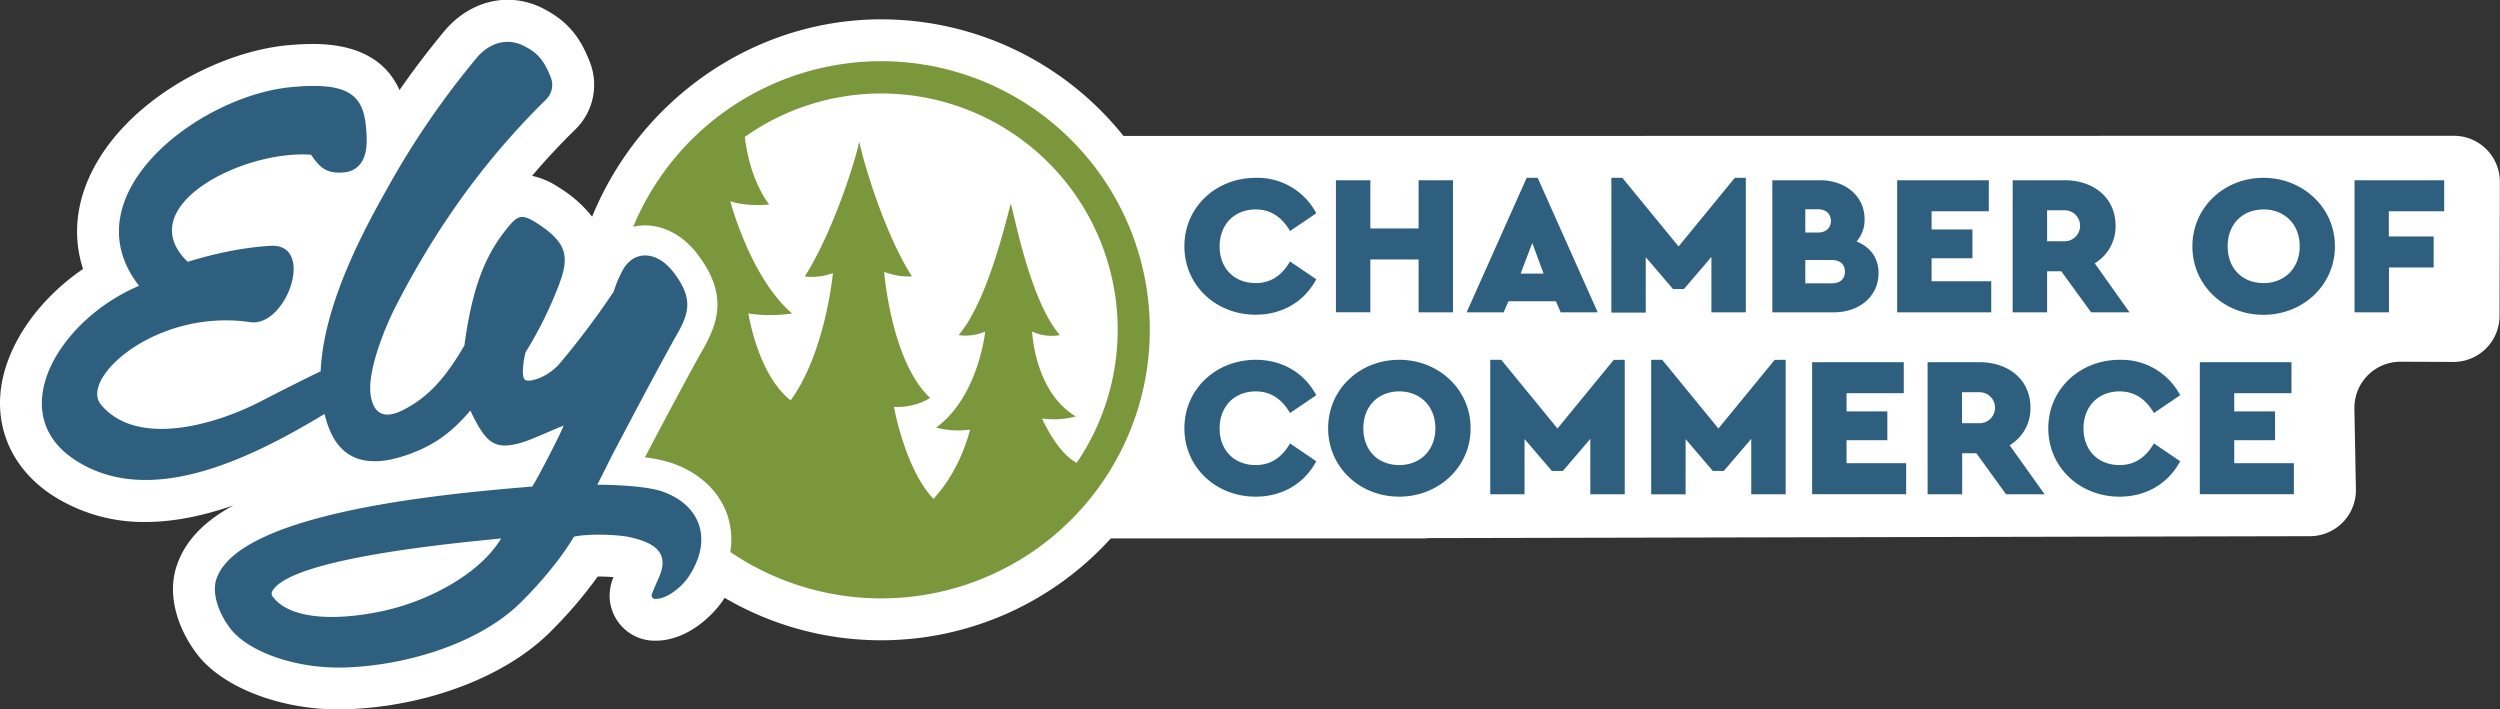
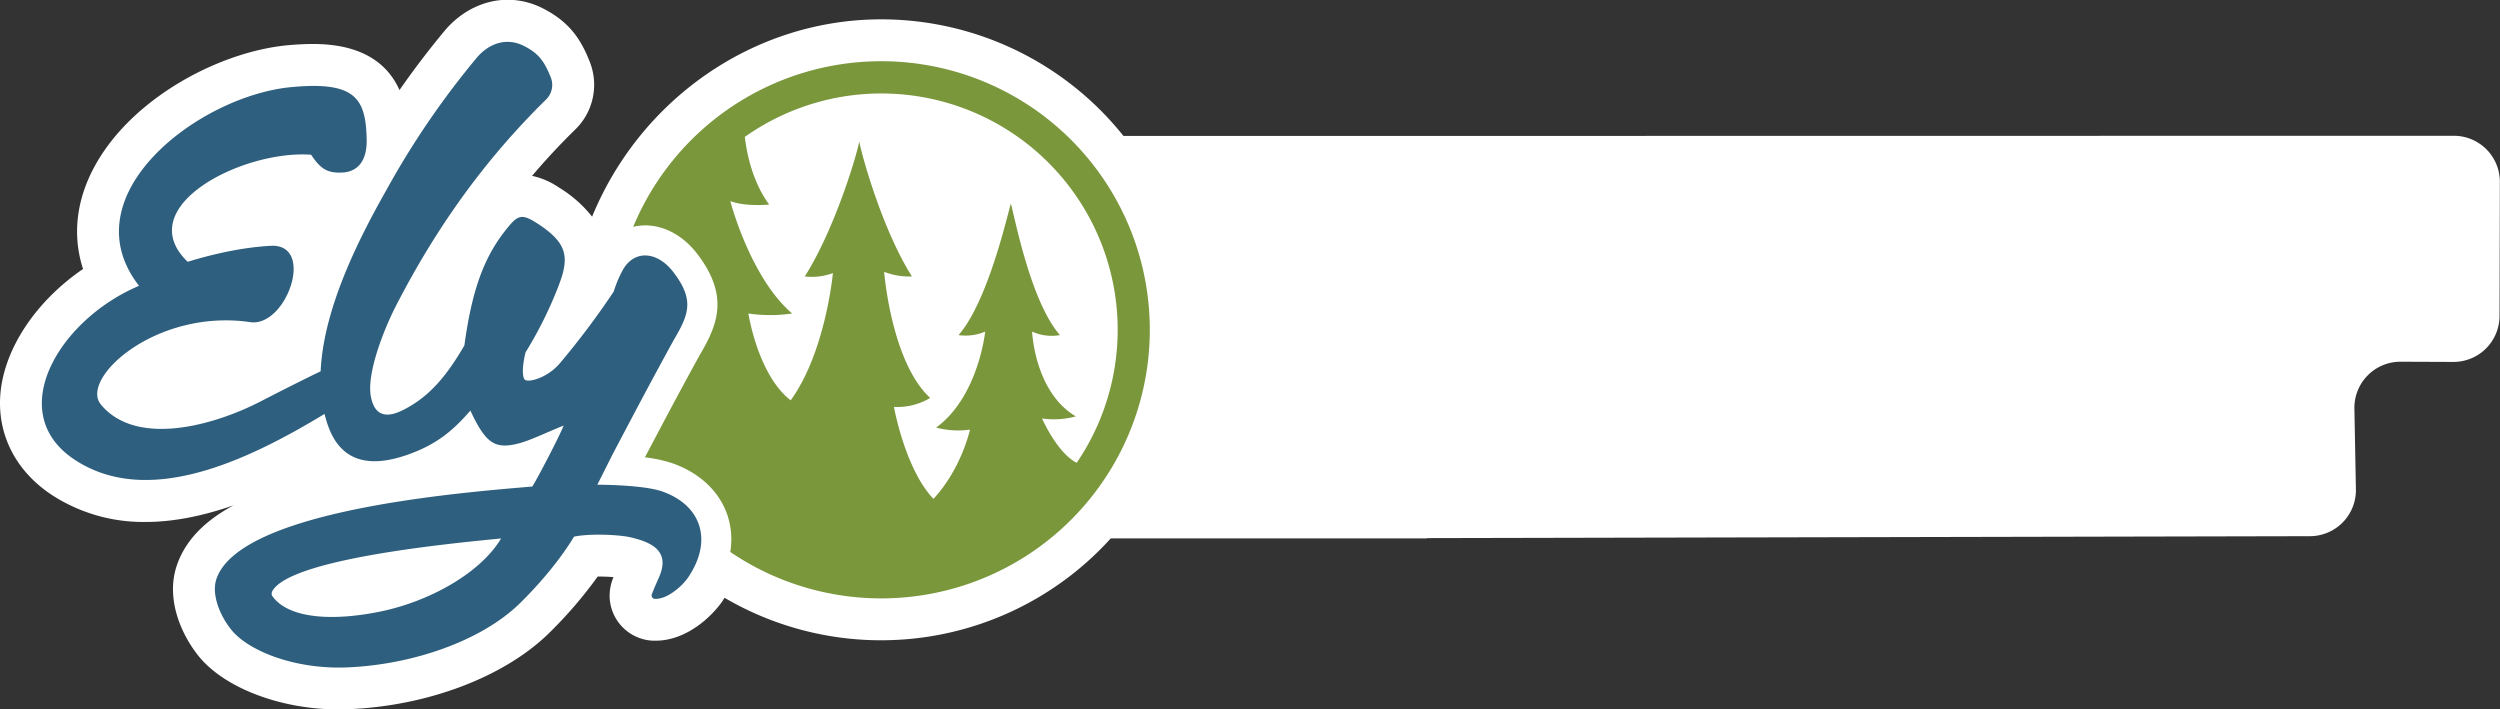
<svg xmlns="http://www.w3.org/2000/svg" viewBox="0 0 857.63 243.36">
  <rect x="0" y="0" width="857.63" height="243.36" fill="#333333" stroke="none" />
  <defs>
    <style>.cls-2{fill:#2e5f7e}</style>
  </defs>
  <g id="Layer_2" data-name="Layer 2">
    <g id="Layer_1-2" data-name="Layer 1">
      <path d="M841.84 46.58l-410.59.06h-45.84a106.34 106.34 0 00-83.91-40c-43.16.34-81.64 27.4-98.2 67.26l-.18.43a42.56 42.56 0 00-11.37-10 25.92 25.92 0 00-9.22-4q7-8.26 14.78-15.87a21.39 21.39 0 005.08-23.08c-3-7.71-6.92-13.8-16.06-18.46a26.58 26.58 0 00-12.17-3c-8.07 0-15.95 3.88-21.63 10.64a295.476 295.476 0 00-15.48 20.34c-3.64-8.15-11.7-15.81-29.63-15.81-2.57 0-5.32.13-8.41.4-24.91 2.22-57.41 20-68.68 45.93-4.49 10.34-5.07 20.91-1.84 30.85-15.95 10.9-27 27.09-28.35 42.79-1.2 14.12 5.42 26.91 18.18 35.08a57.65 57.65 0 0031.62 8.92c10.1 0 20.37-2.29 30.18-5.71-10.3 5.57-16.52 12.27-19.36 20.33-4 11.3 1.13 23.54 7.25 31.24 8.78 11 28.11 18.44 48.09 18.44 1 0 2.08 0 3.13-.06 27.22-1 53.7-11 69.1-26.09a149.69 149.69 0 0016.72-19.43c1.82 0 3.68.06 5.39.2-.06.18-.13.36-.2.55a16.17 16.17 0 00-1.08 6.77A15.53 15.53 0 00224 219.79h.88c10.93 0 19.68-8.7 23.14-13.84.19-.29.34-.59.53-.88a106.26 106.26 0 00132.5-20.37h108.4v-.1l303-.66a15.8 15.8 0 0015.75-16l-.52-27.85a15.8 15.8 0 0115.85-16l18.09.07a15.8 15.8 0 0015.85-15.79l.11-46a15.79 15.79 0 00-15.74-15.79z" fill="#fff" />
-       <path class="cls-2" d="M451.55 73.16l-9 6.1c-2.74-4.66-6.45-7.41-11.81-7.41-7.2 0-12.35 5.08-12.35 12.7s5.15 12.56 12.35 12.56c5.36 0 9.07-2.74 11.81-7.41l9 6.11c-4.11 7.69-11.67 12.15-20.8 12.15-13.66 0-24.44-10.09-24.44-23.48S417.09 61 430.82 61a22.78 22.78 0 0120.73 12.16zM498.45 107.14h-11.8V89H470.1v18.13h-11.81v-45.3h11.81v16.54h16.55V61.83h11.8zM533.75 103.36h-16.27l-1.65 3.78h-12.7L523.73 61h3.77l20.6 46.14h-12.7zm-8.1-20l-4 10.51h7.89zM598.91 61v46.14H587.1v-19l-9.4 11h-3.78l-9.34-10.91v19h-11.8V61h3.77l19.29 23.55L595.13 61zM644.44 93.68c0 8-6.59 13.46-15.31 13.46H608V61.83h16.34c8.65 0 15.31 5.35 15.31 13.38a11.26 11.26 0 01-2.75 7.63c4.58 1.85 7.54 5.49 7.54 10.84zm-25.13-21.9v8h4.26c2.81 0 4.53-1.58 4.53-4s-1.72-4-4.53-4zM632.9 93.2c0-2.68-1.78-4-4.53-4h-9.06v8h9.06c2.75-.02 4.53-1.32 4.53-4zM682.27 72.47h-19.63v6.25h14v9.88h-14v7.9h20.46v10.64h-32.27V61.83h31.44zM717.36 107.14l-10.23-14.08h-4.87v14.08h-11.81V61.83h17.78c10 0 17.51 6 17.51 15.58a14.67 14.67 0 01-7.14 12.91l11.94 16.82zm-15.1-24.37h6a5.32 5.32 0 100-10.64h-6zM801 84.48c0 13.39-11 23.52-24.52 23.52s-24.37-10.09-24.37-23.48S763 61 776.48 61 801 71.16 801 84.48zm-36.79 0c0 7.69 5.07 12.63 12.35 12.63 7 0 12.36-4.94 12.36-12.63s-5.36-12.63-12.36-12.63c-7.29 0-12.36 5.08-12.36 12.63zM838.49 72.47h-19v8.65h15.38v10.64h-15.33v15.38h-11.81V61.83h30.76zM451.55 135.58l-9 6.11c-2.74-4.67-6.45-7.42-11.81-7.42-7.2 0-12.35 5.08-12.35 12.7s5.15 12.57 12.35 12.57c5.36 0 9.07-2.75 11.81-7.42l9 6.11c-4.11 7.69-11.67 12.15-20.8 12.15-13.66 0-24.44-10.09-24.44-23.47s10.78-23.48 24.51-23.48c9.06 0 16.62 4.46 20.73 12.15zM504.5 146.91c0 13.38-11 23.47-24.51 23.47s-24.37-10.09-24.37-23.47 10.84-23.48 24.37-23.48 24.51 10.16 24.51 23.48zm-36.8 0c0 7.68 5.08 12.63 12.36 12.63 7 0 12.35-4.95 12.35-12.63s-5.35-12.64-12.35-12.64c-7.28 0-12.36 5.08-12.36 12.64zM557.37 123.43v46.13h-11.81v-19l-9.4 11h-3.78L523 150.61v18.95h-11.77v-46.13H515L534.3 147l19.29-23.54zM612.58 123.43v46.13h-11.81v-19l-9.41 11h-3.77l-9.34-10.92v18.95h-11.81v-46.16h3.78L589.51 147l19.29-23.54zM653.09 134.89h-19.63v6.25h14V151h-14v7.89h20.45v10.64h-32.26v-45.28h31.44zM688.18 169.56L678 155.49h-4.87v14.07h-11.86v-45.31h17.78c10 0 17.5 6 17.5 15.58a14.65 14.65 0 01-7.14 12.91l12 16.82zm-15.1-24.37h6a5.32 5.32 0 100-10.64h-6zM747.91 135.58l-9 6.11c-2.75-4.67-6.45-7.42-11.81-7.42-7.21 0-12.35 5.08-12.35 12.7s5.14 12.57 12.35 12.57c5.36 0 9.06-2.75 11.81-7.42l9 6.11c-4.12 7.69-11.67 12.15-20.8 12.15-13.66 0-24.44-10.09-24.44-23.47s10.78-23.48 24.51-23.48a22.78 22.78 0 0120.73 12.15zM786.09 134.89h-19.63v6.25h14V151h-14v7.89h20.46v10.64h-32.27v-45.28h31.44z" />
      <path d="M302.33 21a92.15 92.15 0 00-85.11 56.82 18 18 0 014.11-.5c6.6 0 13.11 3.56 17.86 9.77 11.06 14.47 7 24.29.86 34.69-7.38 13.44-12.12 22.4-18.81 35.11a47.39 47.39 0 019.34 2c9.49 3.33 16.23 9.7 19 17.94a26.55 26.55 0 01.94 12.52A92.14 92.14 0 10302.33 21zm55.16 122.56a28.86 28.86 0 0011.58-.71c-14.18-8.38-15-29.1-15-29.1a16.25 16.25 0 009.55 1.21c-10-11.42-15.41-40-16.85-45.13-1.45 5.08-8 33.71-17.94 45.13a17.15 17.15 0 009.14-1.21s-2.28 22.29-16.82 32.93a29.18 29.18 0 0011.61.7s-2.92 13.43-12.55 23.76c-9.78-10.34-13.54-31.56-13.54-31.56a21.75 21.75 0 0012.43-3.07c-13.36-12.29-15.79-43.25-15.79-43.25a23.85 23.85 0 009.53 1.57c-9.67-15.25-16.67-39.46-18.07-46.24-1.4 6.78-9 31-18.69 46.24a20.69 20.69 0 009.65-1.14s-2.48 27.08-14.49 43.65c-11.31-8.81-14.5-29.8-14.5-29.8a51 51 0 0015 0C257.37 95.25 250.53 69 250.53 69c5.48 2 13.34 1.17 13.34 1.17-1.91-2.54-6.76-9.94-8.36-23.2a81.07 81.07 0 01113.85 111.8c-6.75-3.45-11.87-15.19-11.87-15.19z" fill="#7a973c" />
      <path class="cls-2" d="M227.18 168.6c-4.89-1.71-14.84-2.27-22.26-2.32.59-1.16 5.06-10.09 5.24-10.43 7.93-15.06 12.77-24.27 20.93-39.14 5.19-8.81 7.26-13.74-.08-23.35-5.56-7.26-13.31-7.64-17.21-1a40.35 40.35 0 00-3.27 7.68 276.13 276.13 0 01-18.27 24.35c-4.42 5.38-11.45 7.13-12.35 5.71-1.07-1.72-.34-6.34.38-9.23a137.32 137.32 0 0011.33-22.81c3.73-9.74 3.31-14.66-7.59-21.61-5.31-3.39-6.61-2.49-10.54 2.46-7.39 9.32-11.57 20.4-14.18 39.58-6.59 11.39-12.59 17.82-20.7 22-7.63 4-10.43.49-11.37-4.4-1.55-8 4.52-23.24 8.57-31.12 14-27.22 30.61-50.28 51.44-70.75a7 7 0 001.75-7.53c-2.23-5.65-4.22-8.37-9.22-10.91-6.18-3.15-12.23-.74-16.28 4.09a288.37 288.37 0 00-30.74 44.95C124.76 79 111 104.47 110 127.37c-6.77 3.27-14.12 7-20.31 10.19-15.91 8.3-42.8 16-55.07 1.23-7.43-8.94 18.93-33 51.21-28.28 12.51 1.82 22.5-27.05 7-26.18-12 .67-23.11 3.86-28.44 5.48C44.79 71 83.14 51.36 106.73 53.08c3 4.46 5.26 6.5 11 6.09 5-.37 8.21-4 8.06-11.32-.3-13.91-3.68-20-25.5-18C68.35 32.63 23.49 67 47.7 98.05 20.11 109.7.91 141.94 26.06 158c24.85 15.91 58.23.39 85.27-16a42.38 42.38 0 001.37 4.49c4 10.78 12.81 14.92 28.28 9.08 8.16-3.08 13.84-7.09 20.38-14.73 5.27 11.29 8.41 13.4 16.67 11.25 4.09-1.07 10-4 15.32-6.09-1.28 3.41-9.36 18.91-10.76 20.91-25.15 2.11-100 8.13-108.29 31.54-1.89 5.34 1.11 12.69 5 17.52 5.81 7.31 21.71 13.64 39.44 13 22.39-.85 46.23-8.93 59.6-22 6.41-6.27 13.77-14.82 18.57-22.86 3.57-.83 11.91-1 18.35 0 8.27 1.72 14.78 4.84 10.86 13.82-1.26 2.88-1.72 3.84-2.52 6a1.15 1.15 0 001.09 1.51c4.1.18 9.25-4.19 11.47-7.48 8.62-12.91 4.12-24.77-8.98-29.36zm-96.64 41.18c-16.45 3.39-31.41 2.44-37-5.13-.8-1.07-.06-2.19.87-3.19 9.4-10 58.44-14.88 77.5-16.74-7.01 11.78-24.42 21.57-41.37 25.06z" />
    </g>
  </g>
</svg>